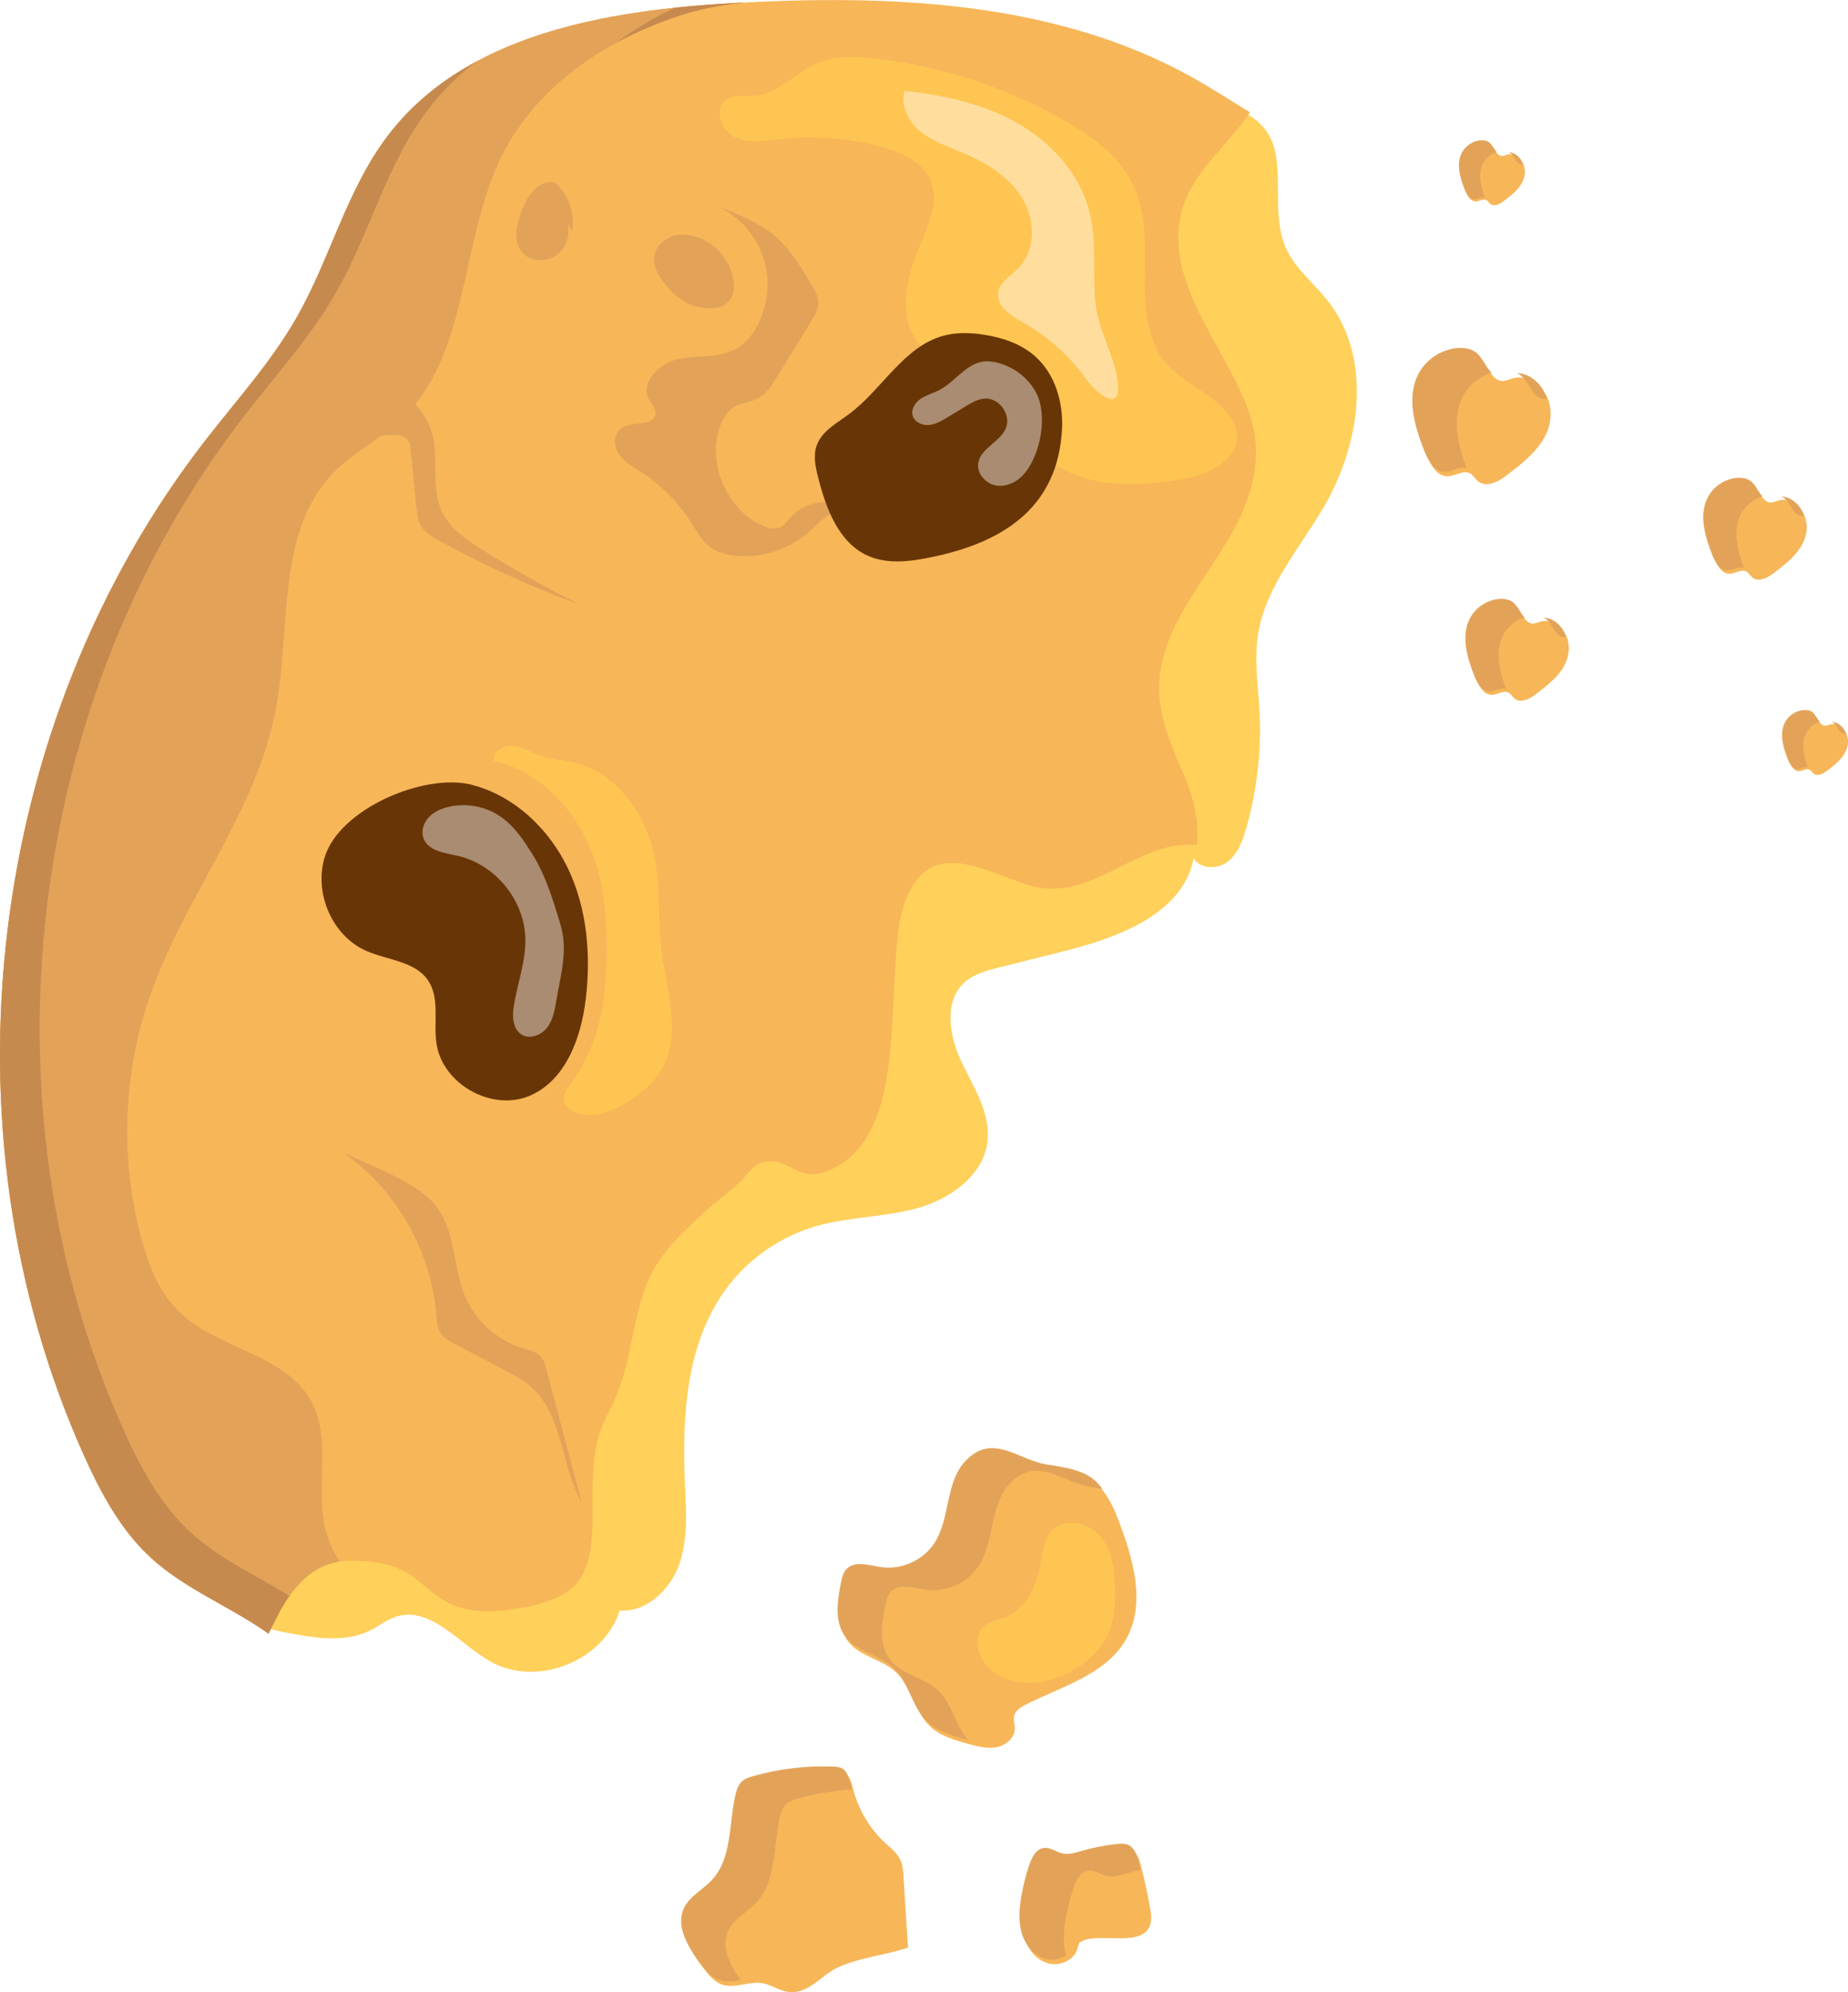
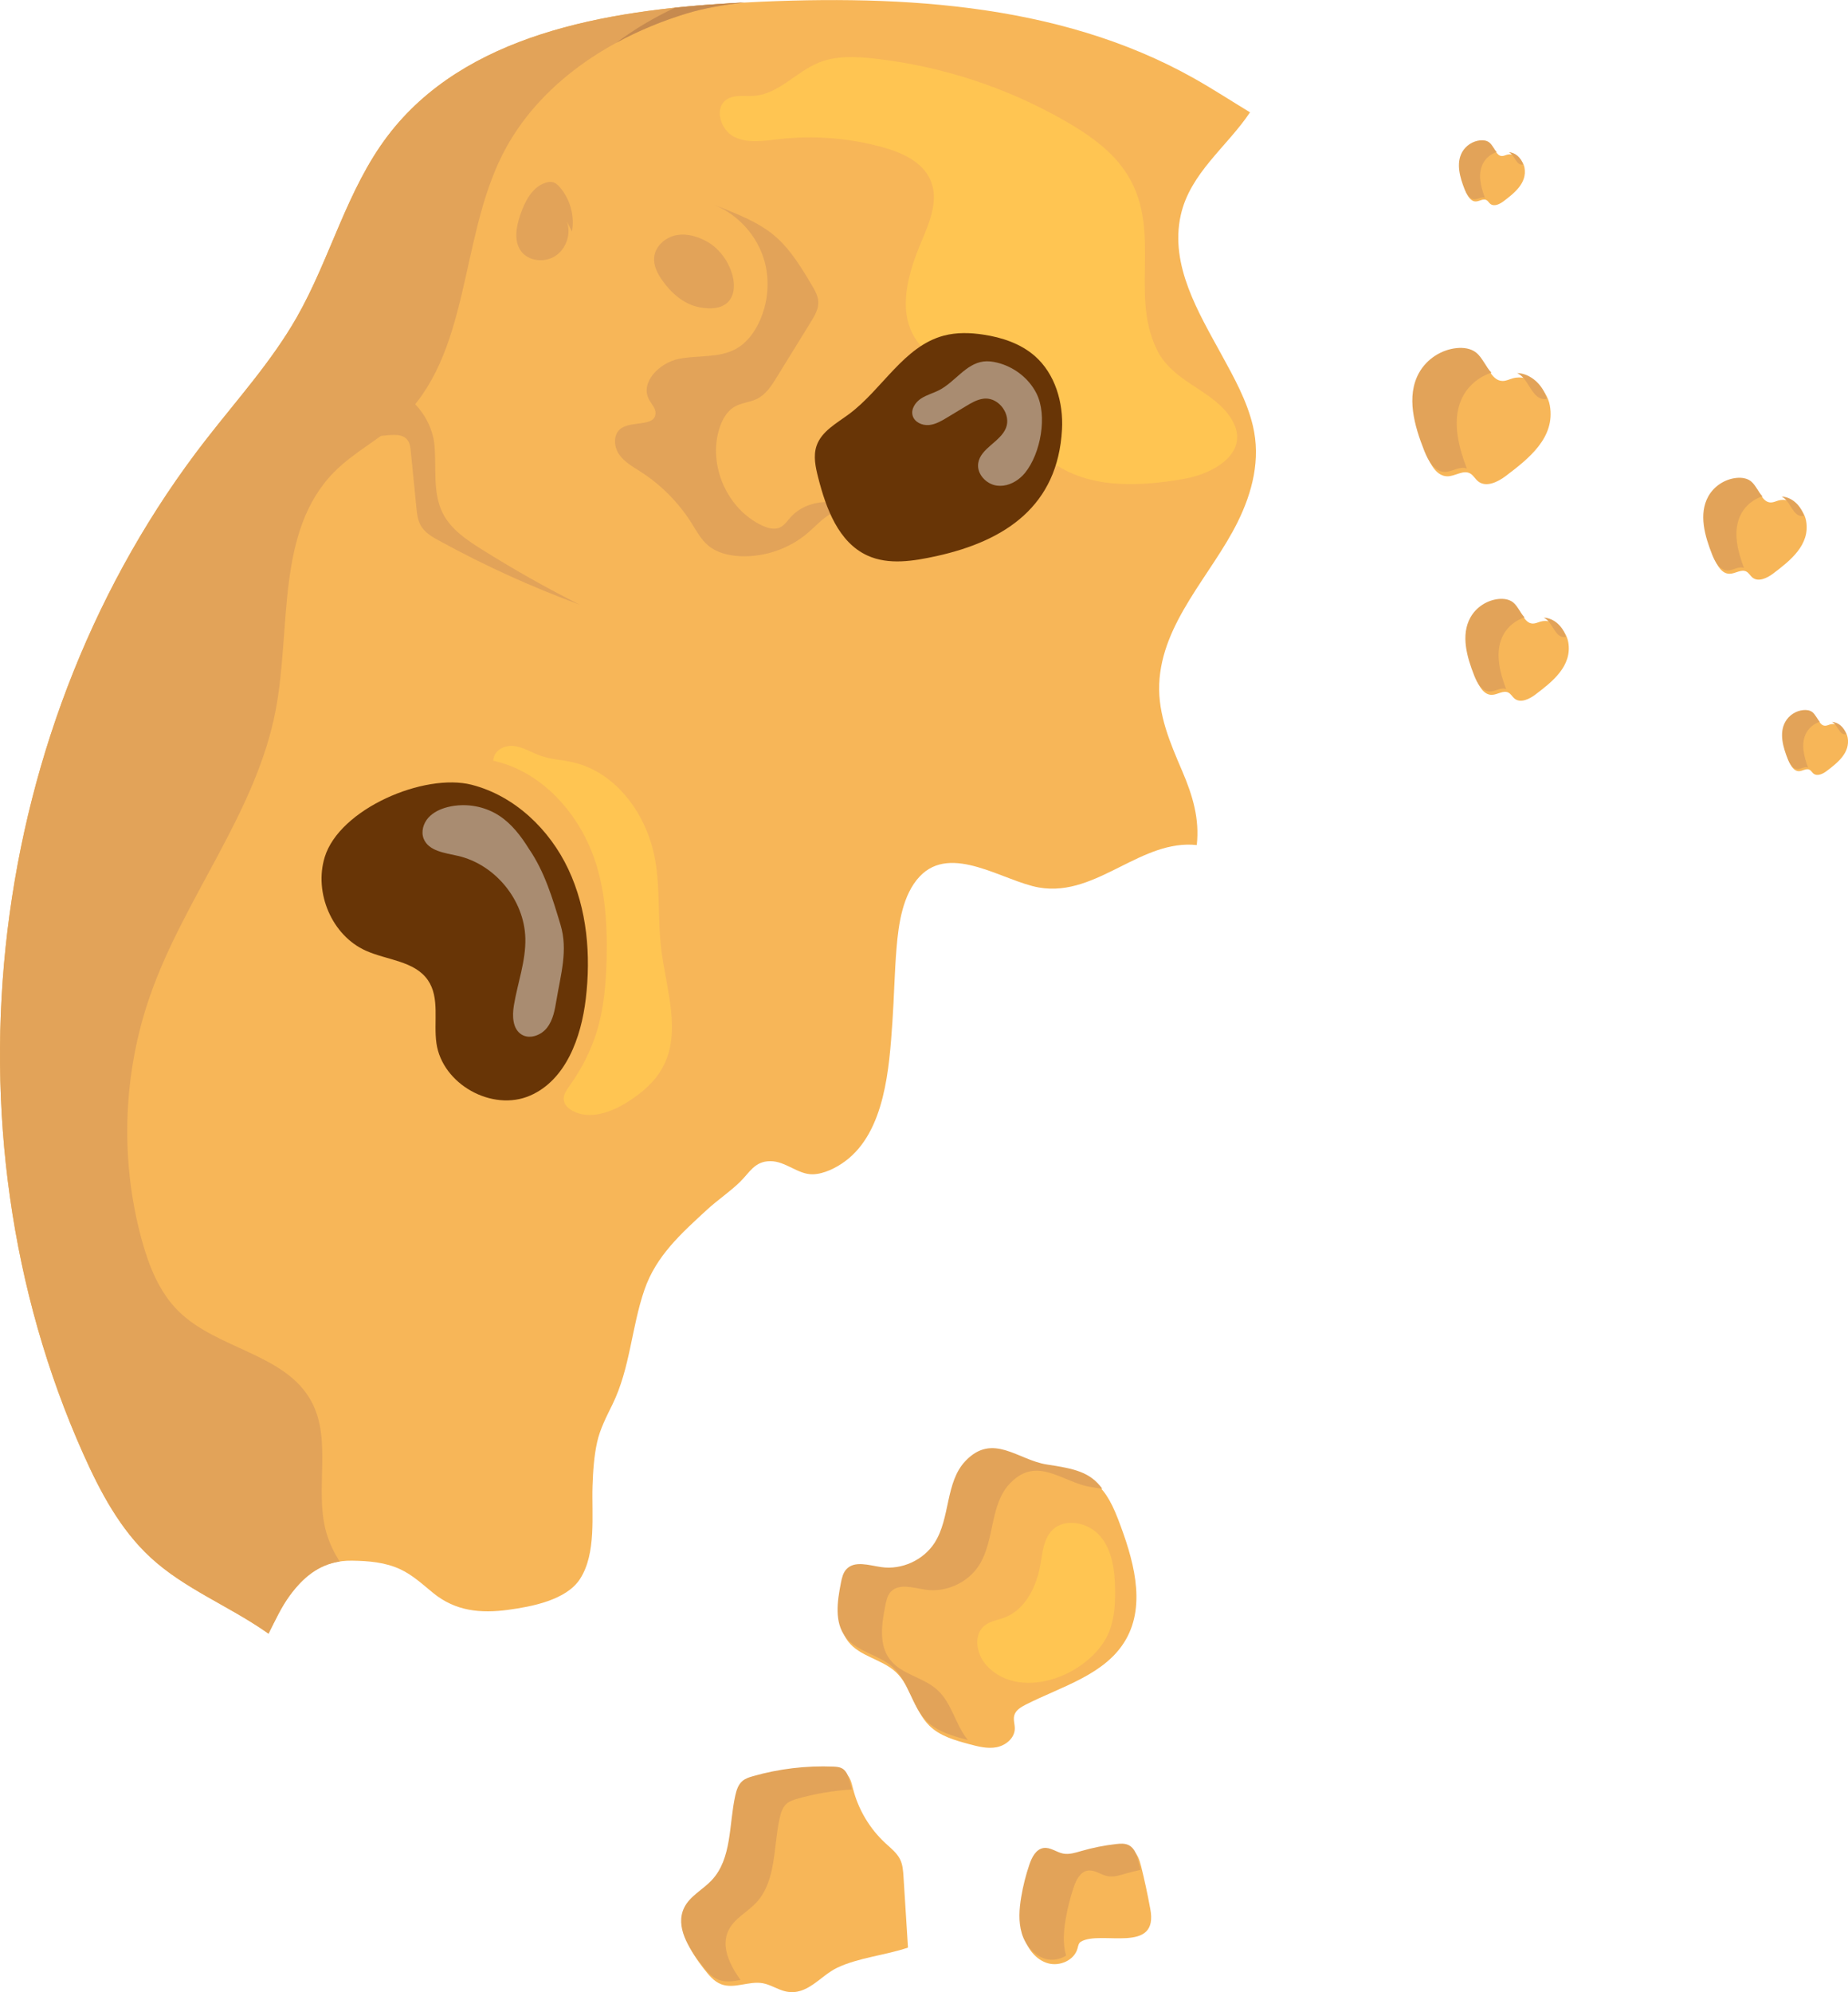
<svg xmlns="http://www.w3.org/2000/svg" xmlns:ns1="http://www.inkscape.org/namespaces/inkscape" xmlns:ns2="http://sodipodi.sourceforge.net/DTD/sodipodi-0.dtd" width="125.044mm" height="134.805mm" viewBox="0 0 125.044 134.805" version="1.1" id="svg85472" ns1:version="1.2.1 (9c6d41e410, 2022-07-14)" ns2:docname="cookie.svg">
  <ns2:namedview id="namedview85474" pagecolor="#ffffff" bordercolor="#000000" borderopacity="0.25" ns1:showpageshadow="2" ns1:pageopacity="0.0" ns1:pagecheckerboard="0" ns1:deskcolor="#d1d1d1" ns1:document-units="mm" showgrid="false" ns1:zoom="0.84096521" ns1:cx="340.67997" ns1:cy="268.14427" ns1:window-width="1920" ns1:window-height="1151" ns1:window-x="0" ns1:window-y="267" ns1:window-maximized="1" ns1:current-layer="layer1" />
  <defs id="defs85469" />
  <g ns1:label="Layer 1" ns1:groupmode="layer" id="layer1" transform="translate(-39.499,-91.478)">
-     <path d="m 125.846,102.069 c 0.32,2.089 -0.192,4.343 0.697,6.262 0.635,1.371 1.889,2.338 2.819,3.53 3.012,3.857 2.215,9.584 -0.23,13.821 -1.644,2.852 -3.989,5.452 -4.504,8.702 -0.274,1.731 0.005,3.495 0.095,5.246 0.137,2.667 -0.171,5.354 -0.906,7.92 -0.24,0.839 -0.561,1.713 -1.254,2.242 -0.693,0.531 -1.862,0.515 -2.297,-0.241 -0.702,3.757 -5.088,5.368 -8.796,6.298 -1.458,0.366 -2.916,0.731 -4.374,1.097 -0.831,0.208 -1.698,0.434 -2.333,1.008 -1.425,1.289 -1.035,3.627 -0.214,5.363 0.821,1.737 1.99,3.484 1.769,5.393 -0.267,2.304 -2.508,3.901 -4.743,4.523 -1.102,0.305 -2.24,0.451 -3.377,0.595 -1.169,0.148 -2.338,0.298 -3.468,0.621 -2.433,0.698 -4.62,2.225 -6.115,4.267 -2.725,3.725 -2.971,8.675 -2.765,13.285 0.081,1.81 0.206,3.677 -0.41,5.38 -0.616,1.703 -2.206,3.207 -4.013,3.083 -1.069,3.411 -5.581,5.209 -8.703,3.47 -2.157,-1.201 -4.081,-3.814 -6.431,-3.056 -0.626,0.201 -1.149,0.631 -1.737,0.926 -1.692,0.852 -3.712,0.525 -5.574,0.175 -1.093,-0.203 -2.307,-0.485 -2.91,-1.42 -0.426,-0.662 -0.437,-1.495 -0.433,-2.281 0.056,-10.387 0.549,-20.773 1.479,-31.118 0.778,-8.656 1.875,-17.349 4.574,-25.611 3.93,-12.026 11.159,-22.775 19.708,-32.103 3.808,-4.154 8.066,-8.169 13.377,-10.053 5.65,-2.003 11.726,-1.352 17.575,-0.92 3.932,0.291 12.656,-1.888 13.494,3.593" style="fill:#ffd05a;fill-opacity:1;fill-rule:nonzero;stroke:none;stroke-width:0.018" id="path84560" />
    <path d="m 57.692,201.979 c 0.443,-0.874 0.83,-1.737 1.413,-2.533 1.074,-1.464 2.335,-2.383 4.207,-2.358 1.114,0.014 2.267,0.106 3.287,0.589 0.833,0.393 1.505,1.021 2.211,1.598 1.508,1.232 3.207,1.393 5.085,1.138 1.559,-0.212 3.924,-0.649 4.853,-2.092 1.119,-1.738 0.778,-4.341 0.845,-6.305 0.033,-0.975 0.098,-1.99 0.309,-2.944 0.199,-0.897 0.629,-1.722 1.031,-2.542 1.211,-2.466 1.289,-5.216 2.176,-7.785 0.79,-2.289 2.49,-3.803 4.223,-5.401 0.712,-0.656 1.55,-1.214 2.238,-1.885 0.648,-0.631 0.987,-1.404 2.05,-1.406 1.044,-0.004 1.873,0.914 2.887,0.887 0.753,-0.021 1.579,-0.439 2.172,-0.877 2.72,-2.007 2.989,-6.351 3.203,-9.416 0.117,-1.675 0.142,-3.354 0.282,-5.026 0.134,-1.61 0.408,-3.606 1.568,-4.835 2.132,-2.259 5.678,0.333 8.072,0.749 1.998,0.348 3.758,-0.532 5.515,-1.412 1.656,-0.829 3.31,-1.658 5.159,-1.461 0.195,-1.766 -0.268,-3.337 -0.994,-5.028 -0.804,-1.876 -1.631,-3.789 -1.547,-5.872 0.167,-4.167 3.538,-7.384 5.303,-10.95 1.007,-2.038 1.569,-4.256 1.036,-6.515 -0.405,-1.714 -1.281,-3.276 -2.117,-4.808 -1.557,-2.853 -3.518,-6.059 -2.767,-9.444 0.634,-2.859 3.131,-4.635 4.689,-6.966 -1.26,-0.766 -2.503,-1.575 -3.778,-2.294 -9.318,-5.249 -20.549,-5.705 -31.228,-5.094 -8.6,0.493 -18.134,2.119 -23.341,8.982 -2.775,3.655 -3.881,8.296 -6.155,12.282 -1.708,2.995 -4.045,5.573 -6.16,8.296 -14.849,19.108 -18.158,46.527 -8.282,68.62 1.145,2.561 2.492,5.105 4.555,7.007 2.282,2.103 5.263,3.261 7.811,5.035 0.055,0.038 0.109,0.078 0.164,0.118 l 0.026,-0.048" style="fill:#f7b658;fill-opacity:1;fill-rule:nonzero;stroke:none;stroke-width:0.018" id="path84562" />
    <path d="m 57.692,201.979 c 0.443,-0.874 0.83,-1.737 1.413,-2.534 0.907,-1.236 1.949,-2.081 3.377,-2.3 -0.392,-0.617 -0.708,-1.277 -0.91,-1.996 -0.807,-2.886 0.422,-6.215 -1.008,-8.847 -1.756,-3.233 -6.39,-3.516 -8.999,-6.109 -1.306,-1.297 -2.003,-3.082 -2.487,-4.859 -1.472,-5.402 -1.262,-11.25 0.595,-16.532 2.336,-6.651 7.175,-12.368 8.485,-19.293 1.046,-5.535 -0.005,-12.066 3.945,-16.081 1.326,-1.348 3.073,-2.209 4.461,-3.493 4.777,-4.417 4.002,-12.167 6.927,-17.979 2.425,-4.817 7.329,-8.009 12.491,-9.573 1.198,-0.365 2.514,-0.575 3.875,-0.739 -0.261,0.014 -0.522,0.027 -0.782,0.043 -8.6,0.493 -18.134,2.119 -23.341,8.982 -2.775,3.655 -3.881,8.296 -6.155,12.282 -1.708,2.995 -4.045,5.573 -6.16,8.296 -14.849,19.108 -18.158,46.527 -8.282,68.62 1.145,2.561 2.492,5.105 4.555,7.007 2.282,2.103 5.263,3.261 7.811,5.035 0.055,0.038 0.109,0.078 0.164,0.118 l 0.026,-0.048" style="fill:#e2a359;fill-opacity:1;fill-rule:nonzero;stroke:none;stroke-width:0.018" id="path84564" />
    <path d="m 85.172,92 c -1.405,0.66 -2.747,1.451 -3.975,2.375 1.522,-0.828 3.14,-1.494 4.786,-1.992 1.197,-0.365 2.514,-0.575 3.875,-0.739 -0.261,0.014 -0.522,0.027 -0.782,0.043 -1.286,0.075 -2.593,0.174 -3.903,0.313" style="fill:#c68a4f;fill-opacity:1;fill-rule:nonzero;stroke:none;stroke-width:0.018" id="path84566" />
-     <path d="m 57.692,201.979 c 0.438,-0.866 0.823,-1.72 1.396,-2.508 -2.275,-1.402 -4.751,-2.512 -6.712,-4.319 -2.063,-1.902 -3.41,-4.446 -4.555,-7.009 -9.876,-22.093 -6.567,-49.51 8.282,-68.62 2.115,-2.723 4.453,-5.299 6.161,-8.294 2.274,-3.986 3.38,-8.627 6.155,-12.284 0.967,-1.273 2.084,-2.367 3.316,-3.306 -2.316,1.248 -4.371,2.882 -6,5.03 -2.775,3.655 -3.881,8.296 -6.155,12.282 -1.708,2.995 -4.045,5.573 -6.16,8.296 -14.849,19.108 -18.158,46.527 -8.282,68.62 1.145,2.561 2.492,5.105 4.555,7.007 2.282,2.103 5.263,3.261 7.811,5.035 0.055,0.038 0.109,0.078 0.164,0.118 l 0.026,-0.048" style="fill:#c68a4f;fill-opacity:1;fill-rule:nonzero;stroke:none;stroke-width:0.018" id="path84568" />
+     <path d="m 57.692,201.979 l 0.026,-0.048" style="fill:#c68a4f;fill-opacity:1;fill-rule:nonzero;stroke:none;stroke-width:0.018" id="path84568" />
    <path d="m 94.443,110.796 c 0.203,0.347 0.412,0.714 0.427,1.116 0.018,0.485 -0.245,0.93 -0.499,1.341 -0.772,1.252 -1.544,2.503 -2.316,3.755 -0.346,0.562 -0.721,1.15 -1.31,1.449 -0.481,0.246 -1.056,0.267 -1.526,0.535 -0.56,0.317 -0.883,0.936 -1.066,1.553 -0.733,2.468 0.562,5.376 2.888,6.483 0.384,0.182 0.84,0.32 1.228,0.144 0.298,-0.134 0.489,-0.422 0.705,-0.668 1.131,-1.285 3.336,-1.418 4.613,-0.276 -0.535,-0.406 -1.317,-0.297 -1.899,0.036 -0.582,0.334 -1.032,0.852 -1.543,1.287 -1.252,1.064 -2.914,1.636 -4.556,1.564 -0.779,-0.035 -1.582,-0.225 -2.178,-0.727 -0.485,-0.41 -0.789,-0.988 -1.128,-1.526 -0.868,-1.375 -2.038,-2.56 -3.404,-3.442 -0.542,-0.351 -1.133,-0.672 -1.496,-1.204 -0.363,-0.534 -0.393,-1.366 0.13,-1.743 0.745,-0.537 2.299,-0.102 2.343,-1.02 0.017,-0.354 -0.28,-0.632 -0.445,-0.946 -0.615,-1.168 0.723,-2.481 2.016,-2.744 1.293,-0.263 2.717,-0.038 3.872,-0.677 0.726,-0.402 1.246,-1.105 1.591,-1.86 0.574,-1.255 0.709,-2.712 0.347,-4.044 -0.472,-1.736 -1.804,-3.216 -3.482,-3.869 3.771,1.465 4.665,2.019 6.687,5.484" style="fill:#e2a359;fill-opacity:1;fill-rule:nonzero;stroke:none;stroke-width:0.018" id="path84570" />
-     <path d="m 70.94,179.132 c 0.694,1.69 2.175,3.04 3.923,3.576 0.47,0.144 0.998,0.258 1.296,0.649 0.158,0.207 0.227,0.465 0.294,0.716 0.799,3.022 1.599,6.046 2.398,9.068 -1.401,-2.496 -1.255,-5.873 -3.387,-7.785 -0.547,-0.489 -1.205,-0.838 -1.856,-1.178 -1.103,-0.58 -2.206,-1.16 -3.309,-1.741 -0.381,-0.202 -0.78,-0.418 -1.006,-0.784 -0.218,-0.353 -0.24,-0.788 -0.273,-1.201 -0.349,-4.323 -2.696,-8.443 -6.237,-10.946 1.821,0.872 4.706,1.874 6.07,3.401 1.479,1.656 1.279,4.257 2.087,6.223" style="fill:#e2a359;fill-opacity:1;fill-rule:nonzero;stroke:none;stroke-width:0.018" id="path84572" />
    <path d="m 115.284,102.598 c -0.978,-1.22 -2.299,-2.117 -3.652,-2.898 -3.97,-2.293 -8.418,-3.752 -12.975,-4.259 -1.265,-0.141 -2.588,-0.202 -3.766,0.279 -1.528,0.625 -2.714,2.121 -4.36,2.244 -0.639,0.048 -1.348,-0.109 -1.876,0.255 -0.85,0.587 -0.403,2.054 0.52,2.518 0.923,0.463 2.02,0.271 3.046,0.156 2.337,-0.265 4.723,-0.079 6.991,0.545 1.328,0.367 2.748,1.006 3.269,2.281 0.529,1.296 -0.058,2.751 -0.606,4.041 -0.894,2.106 -1.671,4.628 -0.474,6.578 0.858,1.4 2.493,2.076 3.808,3.06 2.252,1.683 3.67,4.379 6.117,5.764 2.439,1.381 5.444,1.203 8.208,0.737 2.367,-0.399 4.917,-2.065 3.012,-4.463 -1.325,-1.667 -3.726,-2.192 -4.756,-4.274 -1.978,-4 0.642,-8.64 -2.507,-12.566" style="fill:#ffc552;fill-opacity:1;fill-rule:nonzero;stroke:none;stroke-width:0.018" id="path84574" />
    <path d="m 111.359,120.546 c 0.1,-1.829 -0.464,-3.77 -1.84,-4.976 -0.958,-0.84 -2.222,-1.259 -3.482,-1.448 -0.89,-0.135 -1.809,-0.161 -2.679,0.069 -2.709,0.723 -4.153,3.628 -6.402,5.302 -0.838,0.625 -1.867,1.163 -2.204,2.152 -0.236,0.692 -0.07,1.45 0.111,2.158 0.531,2.082 1.369,4.365 3.321,5.264 1.442,0.663 3.125,0.382 4.675,0.043 4.685,-1.03 8.218,-3.411 8.499,-8.563" style="fill:#683506;fill-opacity:1;fill-rule:nonzero;stroke:none;stroke-width:0.018" id="path84576" />
    <path d="m 71.425,144.586 c 2.895,0.747 5.262,3.013 6.533,5.718 1.272,2.705 1.531,5.804 1.177,8.771 -0.312,2.62 -1.348,5.491 -3.766,6.541 -2.567,1.116 -5.944,-0.771 -6.339,-3.542 -0.206,-1.446 0.249,-3.075 -0.582,-4.275 -0.897,-1.296 -2.756,-1.344 -4.194,-1.988 -2.297,-1.028 -3.519,-3.918 -2.785,-6.325 0.996,-3.274 6.745,-5.726 9.956,-4.901" style="fill:#683506;fill-opacity:1;fill-rule:nonzero;stroke:none;stroke-width:0.018" id="path84578" />
    <path d="m 79.315,148.58 c 1.104,2.424 1.296,5.163 1.228,7.827 -0.042,1.623 -0.176,3.259 -0.643,4.812 -0.4,1.332 -1.04,2.588 -1.851,3.717 -0.217,0.302 -0.459,0.642 -0.4,1.009 0.05,0.315 0.312,0.553 0.592,0.705 1.161,0.625 2.607,0.104 3.723,-0.6 0.948,-0.598 1.833,-1.348 2.37,-2.331 1.307,-2.395 0.236,-5.314 -0.094,-8.023 -0.247,-2.028 -0.056,-4.102 -0.426,-6.111 -0.548,-2.98 -2.612,-5.862 -5.567,-6.527 -0.712,-0.159 -1.456,-0.19 -2.146,-0.43 -0.622,-0.216 -1.196,-0.601 -1.851,-0.67 -0.651,-0.07 -1.352,0.319 -1.375,1.001 2.895,0.616 5.227,2.958 6.44,5.622" style="fill:#ffc552;fill-opacity:1;fill-rule:nonzero;stroke:none;stroke-width:0.018" id="path84580" />
    <path d="m 106.041,115.942 c 3.6e-4,-5e-5 7.1e-4,-9e-5 9.9e-4,-1.3e-4 0.31,-0.04 0.626,8.9e-4 0.93,0.076 1.125,0.276 2.131,1.042 2.655,2.075 0.766,1.511 0.286,4.073 -0.764,5.376 -0.366,0.453 -0.901,0.799 -1.47,0.872 -0.146,0.019 -0.295,0.018 -0.443,-9.9e-4 -0.726,-0.098 -1.37,-0.795 -1.26,-1.518 0.153,-1.014 1.477,-1.425 1.871,-2.37 0.374,-0.899 -0.44,-2.052 -1.412,-2.002 -0.037,0.003 -0.075,0.006 -0.112,0.01 -0.429,0.055 -0.82,0.286 -1.193,0.512 -0.413,0.25 -0.825,0.499 -1.238,0.749 -0.373,0.225 -0.762,0.457 -1.192,0.512 -0.022,0.003 -0.045,0.006 -0.068,0.007 -0.457,0.039 -0.972,-0.198 -1.095,-0.639 -0.123,-0.442 0.185,-0.9 0.568,-1.153 0.383,-0.251 0.839,-0.366 1.245,-0.578 1.06,-0.556 1.791,-1.776 2.978,-1.928" style="fill:#a98c71;fill-opacity:1;fill-rule:nonzero;stroke:none;stroke-width:0.018" id="path84582" />
    <path d="m 70.296,145.999 c 1.037,-0.133 2.122,0.11 2.996,0.687 0.841,0.554 1.467,1.38 1.998,2.235 1.064,1.55 1.6,3.358 2.135,5.133 0.52,1.725 0.015,3.359 -0.276,5.115 -0.107,0.649 -0.227,1.326 -0.628,1.848 -0.248,0.32 -0.639,0.556 -1.033,0.607 -0.244,0.031 -0.49,-0.009 -0.703,-0.143 -0.61,-0.384 -0.631,-1.258 -0.514,-1.969 0.252,-1.519 0.814,-3.003 0.775,-4.544 -0.066,-2.586 -2.047,-5.001 -4.57,-5.575 -0.881,-0.199 -1.983,-0.323 -2.312,-1.165 -0.184,-0.471 -0.023,-1.029 0.312,-1.406 0.334,-0.378 0.816,-0.601 1.305,-0.727 0.17,-0.043 0.342,-0.076 0.516,-0.099" style="fill:#a98c71;fill-opacity:1;fill-rule:nonzero;stroke:none;stroke-width:0.018" id="path84584" />
    <path d="m 68.892,121.565 c 0.154,1.575 -0.144,3.264 0.58,4.67 0.548,1.064 1.591,1.771 2.605,2.408 2.152,1.353 4.368,2.604 6.638,3.749 -3.272,-1.204 -6.453,-2.652 -9.509,-4.33 -0.469,-0.257 -0.957,-0.541 -1.226,-1.004 -0.219,-0.374 -0.266,-0.821 -0.309,-1.254 -0.125,-1.258 -0.25,-2.517 -0.375,-3.776 -0.028,-0.283 -0.064,-0.585 -0.247,-0.804 -0.29,-0.345 -0.813,-0.338 -1.262,-0.298 -1.844,0.162 -3.681,0.4 -5.506,0.713 0.588,-1.661 1.886,-3.06 3.5,-3.77 2.426,-1.069 4.882,1.344 5.112,3.696" style="fill:#e2a359;fill-opacity:1;fill-rule:nonzero;stroke:none;stroke-width:0.018" id="path84586" />
-     <path d="m 100.708,97.637 c 2.63,0.271 5.276,0.843 7.578,2.142 2.302,1.299 4.241,3.402 4.907,5.961 0.513,1.971 0.253,4.054 0.41,6.084 0.151,1.954 1.308,3.671 1.525,5.498 0.095,0.796 -0.069,1.12 -0.353,1.156 -0.483,0.062 -1.315,-0.71 -1.816,-1.403 -1.103,-1.525 -2.539,-2.812 -4.178,-3.738 -0.837,-0.473 -1.876,-1.118 -1.735,-2.07 0.107,-0.719 0.849,-1.128 1.361,-1.643 1.224,-1.234 1.144,-3.356 0.21,-4.822 -0.933,-1.466 -2.52,-2.386 -4.124,-3.054 -0.95,-0.396 -1.948,-0.737 -2.741,-1.393 -0.793,-0.656 -1.344,-1.733 -1.046,-2.718" style="fill:#ffde9d;fill-opacity:1;fill-rule:nonzero;stroke:none;stroke-width:0.018" id="path84588" />
    <path d="m 87.421,107.875 c -0.652,-0.385 -1.428,-0.625 -2.172,-0.479 -0.744,0.148 -1.424,0.754 -1.488,1.509 -0.047,0.558 0.23,1.093 0.553,1.549 0.607,0.86 1.458,1.608 2.49,1.813 3.411,0.672 2.659,-3.184 0.616,-4.392" style="fill:#e2a359;fill-opacity:1;fill-rule:nonzero;stroke:none;stroke-width:0.018" id="path84590" />
    <path d="m 78.2,107.144 c 0.191,-1.056 -0.121,-2.191 -0.823,-3.001 -0.115,-0.131 -0.245,-0.259 -0.41,-0.319 -0.192,-0.067 -0.407,-0.034 -0.599,0.035 -0.877,0.313 -1.351,1.25 -1.655,2.13 -0.279,0.81 -0.467,1.772 0.031,2.469 0.514,0.719 1.645,0.819 2.372,0.315 0.71,-0.491 1.031,-1.478 0.748,-2.295 l 0.337,0.666" style="fill:#e2a359;fill-opacity:1;fill-rule:nonzero;stroke:none;stroke-width:0.018" id="path84592" />
    <path d="m 144.37,118.924 c -0.204,-1.152 -1.383,-2.162 -2.509,-1.845 -0.229,0.065 -0.45,0.18 -0.687,0.178 -0.79,-0.007 -1,-1.115 -1.614,-1.613 -0.358,-0.29 -0.852,-0.356 -1.311,-0.312 -1.055,0.101 -2.043,0.747 -2.559,1.672 -0.889,1.597 -0.318,3.587 0.355,5.287 0.26,0.656 0.688,1.418 1.395,1.418 0.525,-5.5e-4 1.061,-0.446 1.524,-0.199 0.226,0.121 0.346,0.374 0.544,0.535 0.536,0.44 1.333,0.058 1.885,-0.361 1.523,-1.155 3.361,-2.583 2.976,-4.76" style="fill:#f7b658;fill-opacity:1;fill-rule:nonzero;stroke:none;stroke-width:0.018" id="path84594" />
    <path d="m 117.325,220.619 c -0.174,-0.957 -0.38,-1.912 -0.614,-2.858 -0.108,-0.435 -0.262,-0.921 -0.663,-1.122 -0.259,-0.131 -0.566,-0.11 -0.854,-0.076 -0.799,0.09 -1.589,0.249 -2.361,0.472 -0.401,0.118 -0.82,0.253 -1.23,0.172 -0.455,-0.091 -0.865,-0.445 -1.324,-0.375 -0.513,0.076 -0.791,0.63 -0.957,1.122 -0.242,0.715 -0.427,1.449 -0.551,2.192 -0.136,0.815 -0.198,1.663 0.037,2.454 0.235,0.791 0.817,1.517 1.613,1.736 0.795,0.219 1.769,-0.211 1.987,-1.007 0.045,-0.166 0.073,-0.363 0.22,-0.452 1.33,-0.813 5.326,0.906 4.698,-2.258" style="fill:#f7b658;fill-opacity:1;fill-rule:nonzero;stroke:none;stroke-width:0.018" id="path84596" />
    <path d="m 100.937,223.27 c -0.101,-1.6 -0.202,-3.2 -0.303,-4.799 -0.025,-0.392 -0.052,-0.792 -0.219,-1.146 -0.215,-0.454 -0.63,-0.774 -1,-1.115 -1.073,-0.988 -1.849,-2.296 -2.202,-3.712 -0.1,-0.399 -0.203,-0.858 -0.564,-1.055 -0.176,-0.097 -0.384,-0.111 -0.584,-0.118 -1.834,-0.077 -3.681,0.142 -5.446,0.646 -0.253,0.074 -0.513,0.156 -0.713,0.328 -0.282,0.24 -0.4,0.618 -0.481,0.98 -0.439,1.968 -0.217,4.263 -1.598,5.734 -0.604,0.644 -1.474,1.064 -1.861,1.857 -0.621,1.27 0.292,2.723 1.161,3.838 0.325,0.418 0.676,0.855 1.171,1.044 0.886,0.336 1.881,-0.237 2.813,-0.07 0.552,0.099 1.032,0.45 1.582,0.562 1.444,0.293 2.298,-1.059 3.456,-1.61 1.453,-0.69 3.255,-0.841 4.787,-1.362" style="fill:#f7b658;fill-opacity:1;fill-rule:nonzero;stroke:none;stroke-width:0.018" id="path84598" />
    <path d="m 115.155,194.285 c 1.005,2.626 1.924,5.688 0.531,8.131 -1.362,2.388 -4.344,3.173 -6.795,4.42 -0.322,0.166 -0.668,0.376 -0.763,0.724 -0.08,0.295 0.045,0.606 0.036,0.91 -0.017,0.632 -0.614,1.123 -1.233,1.242 -0.62,0.117 -1.254,-0.047 -1.864,-0.212 -0.958,-0.258 -1.96,-0.541 -2.671,-1.232 -1.039,-1.012 -1.23,-2.682 -2.3,-3.658 -0.946,-0.864 -2.432,-1.041 -3.211,-2.058 -0.765,-0.999 -0.56,-2.407 -0.317,-3.641 0.065,-0.331 0.139,-0.682 0.365,-0.933 0.555,-0.618 1.547,-0.272 2.369,-0.154 1.382,0.202 2.854,-0.469 3.609,-1.644 1.079,-1.683 0.714,-4.104 2.097,-5.547 1.848,-1.929 3.557,-0.046 5.494,0.246 2.616,0.397 3.607,0.672 4.653,3.406" style="fill:#f7b658;fill-opacity:1;fill-rule:nonzero;stroke:none;stroke-width:0.018" id="path84600" />
    <path d="m 135.874,121.99 c 0.261,0.658 0.688,1.42 1.395,1.419 0.509,-0.002 1.029,-0.419 1.482,-0.219 -0.613,-1.623 -1.061,-3.463 -0.228,-4.959 0.406,-0.728 1.104,-1.282 1.897,-1.535 -0.37,-0.358 -0.603,-1.005 -1.031,-1.352 -0.358,-0.29 -0.852,-0.356 -1.311,-0.312 -1.055,0.101 -2.043,0.745 -2.559,1.672 -0.889,1.597 -0.319,3.586 0.355,5.285" style="fill:#e2a359;fill-opacity:1;fill-rule:nonzero;stroke:none;stroke-width:0.018" id="path84602" />
    <path d="m 142.392,116.872 c 0.613,0.499 0.823,1.606 1.613,1.613 0.053,2.5e-4 0.105,-0.006 0.157,-0.015 -0.237,-0.929 -1.091,-1.725 -2.007,-1.747 0.083,0.042 0.163,0.089 0.236,0.148" style="fill:#e2a359;fill-opacity:1;fill-rule:nonzero;stroke:none;stroke-width:0.018" id="path84604" />
    <path d="m 145.612,134.921 c -0.152,-0.863 -1.034,-1.617 -1.876,-1.379 -0.171,0.047 -0.336,0.133 -0.514,0.133 -0.591,-0.005 -0.748,-0.833 -1.206,-1.206 -0.268,-0.218 -0.637,-0.266 -0.98,-0.233 -0.789,0.074 -1.528,0.557 -1.913,1.25 -0.665,1.193 -0.238,2.681 0.265,3.953 0.195,0.491 0.515,1.06 1.043,1.059 0.393,1.8e-4 0.794,-0.333 1.14,-0.148 0.169,0.09 0.259,0.279 0.407,0.401 0.401,0.327 0.997,0.042 1.41,-0.271 1.139,-0.862 2.513,-1.929 2.225,-3.558" style="fill:#f7b658;fill-opacity:1;fill-rule:nonzero;stroke:none;stroke-width:0.018" id="path84606" />
    <path d="m 139.259,137.213 c 0.195,0.491 0.514,1.062 1.043,1.061 0.381,-1.1e-4 0.769,-0.312 1.108,-0.162 -0.459,-1.215 -0.793,-2.59 -0.171,-3.709 0.303,-0.544 0.826,-0.957 1.419,-1.147 -0.277,-0.269 -0.451,-0.752 -0.771,-1.012 -0.267,-0.216 -0.637,-0.265 -0.98,-0.233 -0.789,0.076 -1.528,0.558 -1.913,1.252 -0.665,1.193 -0.238,2.681 0.265,3.951" style="fill:#e2a359;fill-opacity:1;fill-rule:nonzero;stroke:none;stroke-width:0.018" id="path84608" />
    <path d="m 144.133,133.386 c 0.458,0.372 0.616,1.202 1.206,1.206 0.04,-5e-5 0.079,-0.003 0.117,-0.011 -0.177,-0.693 -0.816,-1.29 -1.5,-1.305 0.062,0.032 0.122,0.067 0.176,0.111" style="fill:#e2a359;fill-opacity:1;fill-rule:nonzero;stroke:none;stroke-width:0.018" id="path84610" />
    <path d="m 161.708,126.726 c -0.152,-0.861 -1.034,-1.615 -1.876,-1.379 -0.171,0.049 -0.336,0.135 -0.514,0.133 -0.59,-0.004 -0.748,-0.833 -1.206,-1.206 -0.267,-0.216 -0.637,-0.265 -0.98,-0.233 -0.789,0.076 -1.528,0.558 -1.913,1.252 -0.665,1.193 -0.238,2.681 0.265,3.951 0.195,0.491 0.515,1.062 1.043,1.061 0.392,2e-4 0.794,-0.333 1.14,-0.148 0.169,0.09 0.259,0.279 0.407,0.401 0.401,0.327 0.997,0.042 1.41,-0.271 1.138,-0.864 2.513,-1.931 2.225,-3.559" style="fill:#f7b658;fill-opacity:1;fill-rule:nonzero;stroke:none;stroke-width:0.018" id="path84612" />
    <path d="m 155.355,129.02 c 0.195,0.491 0.514,1.06 1.043,1.061 0.381,-1.3e-4 0.769,-0.313 1.108,-0.164 -0.459,-1.213 -0.793,-2.588 -0.171,-3.707 0.303,-0.544 0.826,-0.959 1.419,-1.147 -0.277,-0.269 -0.451,-0.752 -0.771,-1.012 -0.267,-0.217 -0.637,-0.266 -0.98,-0.233 -0.789,0.076 -1.528,0.558 -1.913,1.25 -0.665,1.195 -0.238,2.682 0.265,3.953" style="fill:#e2a359;fill-opacity:1;fill-rule:nonzero;stroke:none;stroke-width:0.018" id="path84614" />
    <path d="m 160.228,125.193 c 0.458,0.372 0.616,1.202 1.206,1.206 0.04,-5e-5 0.079,-0.005 0.117,-0.011 -0.177,-0.693 -0.816,-1.29 -1.5,-1.305 0.062,0.03 0.122,0.066 0.176,0.111" style="fill:#e2a359;fill-opacity:1;fill-rule:nonzero;stroke:none;stroke-width:0.018" id="path84616" />
    <path d="m 164.518,141.383 c -0.097,-0.549 -0.659,-1.03 -1.196,-0.88 -0.109,0.032 -0.214,0.087 -0.327,0.085 -0.376,-0.002 -0.477,-0.531 -0.769,-0.769 -0.17,-0.139 -0.406,-0.17 -0.625,-0.149 -0.503,0.048 -0.974,0.356 -1.219,0.799 -0.424,0.76 -0.152,1.708 0.169,2.518 0.124,0.314 0.328,0.676 0.665,0.676 0.25,4e-4 0.506,-0.213 0.727,-0.095 0.108,0.058 0.165,0.179 0.26,0.255 0.255,0.209 0.636,0.029 0.899,-0.171 0.726,-0.551 1.602,-1.232 1.418,-2.269" style="fill:#f7b658;fill-opacity:1;fill-rule:nonzero;stroke:none;stroke-width:0.018" id="path84618" />
    <path d="m 160.468,142.844 c 0.124,0.314 0.328,0.676 0.665,0.676 0.243,-4.5e-4 0.491,-0.198 0.707,-0.103 -0.292,-0.774 -0.506,-1.651 -0.109,-2.364 0.193,-0.348 0.526,-0.61 0.904,-0.731 -0.177,-0.172 -0.287,-0.479 -0.492,-0.646 -0.171,-0.139 -0.406,-0.17 -0.625,-0.147 -0.503,0.046 -0.974,0.354 -1.22,0.797 -0.424,0.761 -0.152,1.71 0.169,2.518" style="fill:#e2a359;fill-opacity:1;fill-rule:nonzero;stroke:none;stroke-width:0.018" id="path84620" />
    <path d="m 163.575,140.406 c 0.292,0.237 0.392,0.765 0.769,0.767 0.025,7.6e-4 0.05,-0.002 0.075,-0.006 -0.113,-0.444 -0.52,-0.823 -0.957,-0.833 0.04,0.02 0.078,0.044 0.113,0.072" style="fill:#e2a359;fill-opacity:1;fill-rule:nonzero;stroke:none;stroke-width:0.018" id="path84622" />
    <path d="m 142.654,102.831 c -0.098,-0.55 -0.659,-1.032 -1.196,-0.88 -0.109,0.032 -0.214,0.085 -0.328,0.085 -0.377,-0.004 -0.477,-0.532 -0.769,-0.769 -0.17,-0.139 -0.406,-0.17 -0.625,-0.149 -0.503,0.048 -0.974,0.356 -1.22,0.797 -0.424,0.761 -0.152,1.71 0.169,2.52 0.124,0.312 0.328,0.676 0.665,0.676 0.25,3.8e-4 0.506,-0.213 0.727,-0.095 0.108,0.058 0.165,0.179 0.259,0.255 0.256,0.209 0.636,0.027 0.899,-0.173 0.726,-0.549 1.602,-1.23 1.419,-2.267" style="fill:#f7b658;fill-opacity:1;fill-rule:nonzero;stroke:none;stroke-width:0.018" id="path84624" />
    <path d="m 138.604,104.292 c 0.124,0.312 0.328,0.676 0.665,0.676 0.243,-4.8e-4 0.491,-0.198 0.707,-0.103 -0.292,-0.774 -0.506,-1.651 -0.109,-2.364 0.193,-0.348 0.526,-0.612 0.904,-0.733 -0.176,-0.17 -0.287,-0.479 -0.492,-0.644 -0.171,-0.139 -0.406,-0.17 -0.625,-0.149 -0.503,0.048 -0.974,0.356 -1.22,0.797 -0.424,0.761 -0.152,1.71 0.169,2.52" style="fill:#e2a359;fill-opacity:1;fill-rule:nonzero;stroke:none;stroke-width:0.018" id="path84626" />
    <path d="m 141.711,101.851 c 0.292,0.239 0.393,0.767 0.769,0.769 0.025,7.9e-4 0.05,-0.002 0.075,-0.006 -0.113,-0.444 -0.52,-0.823 -0.957,-0.833 0.04,0.02 0.078,0.042 0.112,0.07" style="fill:#e2a359;fill-opacity:1;fill-rule:nonzero;stroke:none;stroke-width:0.018" id="path84628" />
    <path d="m 108.635,222.299 c 0.236,0.792 0.818,1.519 1.613,1.738 0.464,0.126 0.987,0.032 1.387,-0.225 -0.23,-0.786 -0.168,-1.629 -0.033,-2.438 0.125,-0.743 0.309,-1.477 0.551,-2.192 0.166,-0.492 0.445,-1.046 0.957,-1.122 0.458,-0.07 0.869,0.284 1.324,0.375 0.41,0.081 0.828,-0.054 1.229,-0.172 0.333,-0.095 0.669,-0.178 1.008,-0.25 -0.043,-0.184 -0.087,-0.368 -0.132,-0.551 -0.108,-0.435 -0.262,-0.921 -0.663,-1.122 -0.259,-0.131 -0.566,-0.11 -0.854,-0.076 -0.799,0.09 -1.589,0.249 -2.361,0.472 -0.402,0.116 -0.82,0.253 -1.23,0.172 -0.455,-0.091 -0.865,-0.445 -1.323,-0.375 -0.513,0.077 -0.791,0.63 -0.957,1.122 -0.243,0.713 -0.427,1.447 -0.552,2.192 -0.136,0.813 -0.198,1.662 0.037,2.452" style="fill:#e2a359;fill-opacity:1;fill-rule:nonzero;stroke:none;stroke-width:0.018" id="path84630" />
    <path d="m 86.955,224.408 c 0.325,0.418 0.676,0.855 1.171,1.044 0.471,0.178 0.973,0.101 1.48,0.012 -0.736,-1.035 -1.345,-2.27 -0.809,-3.367 0.387,-0.793 1.257,-1.213 1.861,-1.855 1.381,-1.472 1.158,-3.767 1.597,-5.736 0.081,-0.362 0.2,-0.74 0.481,-0.98 0.2,-0.172 0.459,-0.254 0.713,-0.326 1.205,-0.346 2.447,-0.554 3.698,-0.629 -0.038,-0.123 -0.076,-0.246 -0.108,-0.372 -0.1,-0.399 -0.203,-0.858 -0.564,-1.055 -0.176,-0.097 -0.384,-0.111 -0.584,-0.12 -1.834,-0.075 -3.68,0.144 -5.446,0.648 -0.253,0.072 -0.513,0.156 -0.712,0.328 -0.282,0.24 -0.4,0.618 -0.481,0.98 -0.439,1.969 -0.217,4.264 -1.598,5.734 -0.604,0.644 -1.474,1.064 -1.861,1.857 -0.621,1.27 0.292,2.723 1.161,3.838" style="fill:#e2a359;fill-opacity:1;fill-rule:nonzero;stroke:none;stroke-width:0.018" id="path84632" />
    <path d="m 96.714,202.252 c 0.779,1.017 2.264,1.193 3.21,2.056 1.071,0.978 1.262,2.647 2.301,3.659 0.711,0.692 1.713,0.975 2.671,1.232 0.029,0.009 0.059,0.016 0.088,0.023 -0.831,-1.017 -1.076,-2.492 -2.056,-3.386 -0.947,-0.864 -2.432,-1.041 -3.211,-2.058 -0.765,-0.999 -0.56,-2.407 -0.317,-3.641 0.065,-0.331 0.139,-0.682 0.365,-0.933 0.555,-0.616 1.547,-0.272 2.369,-0.152 1.382,0.2 2.854,-0.471 3.608,-1.646 1.079,-1.683 0.714,-4.104 2.096,-5.547 1.848,-1.929 3.557,-0.046 5.494,0.246 0.27,0.041 0.523,0.081 0.76,0.123 -0.828,-1.139 -1.869,-1.362 -3.763,-1.65 -1.938,-0.295 -3.647,-2.175 -5.494,-0.246 -1.382,1.442 -1.018,3.865 -2.097,5.547 -0.754,1.175 -2.226,1.846 -3.609,1.644 -0.821,-0.118 -1.813,-0.464 -2.369,0.154 -0.226,0.251 -0.3,0.601 -0.365,0.933 -0.243,1.234 -0.448,2.643 0.317,3.641" style="fill:#e2a359;fill-opacity:1;fill-rule:nonzero;stroke:none;stroke-width:0.018" id="path84634" />
    <path d="m 114.607,201.742 c 0.312,-0.879 0.359,-1.83 0.342,-2.764 -0.023,-1.245 -0.188,-2.57 -0.985,-3.525 -0.797,-0.957 -2.418,-1.305 -3.282,-0.411 -0.574,0.595 -0.642,1.495 -0.784,2.31 -0.261,1.489 -1.016,3.051 -2.43,3.586 -0.449,0.171 -0.955,0.232 -1.333,0.53 -0.804,0.63 -0.569,1.972 0.127,2.72 2.4,2.584 7.31,0.483 8.346,-2.446" style="fill:#ffc552;fill-opacity:1;fill-rule:nonzero;stroke:none;stroke-width:0.018" id="path84636" />
  </g>
</svg>